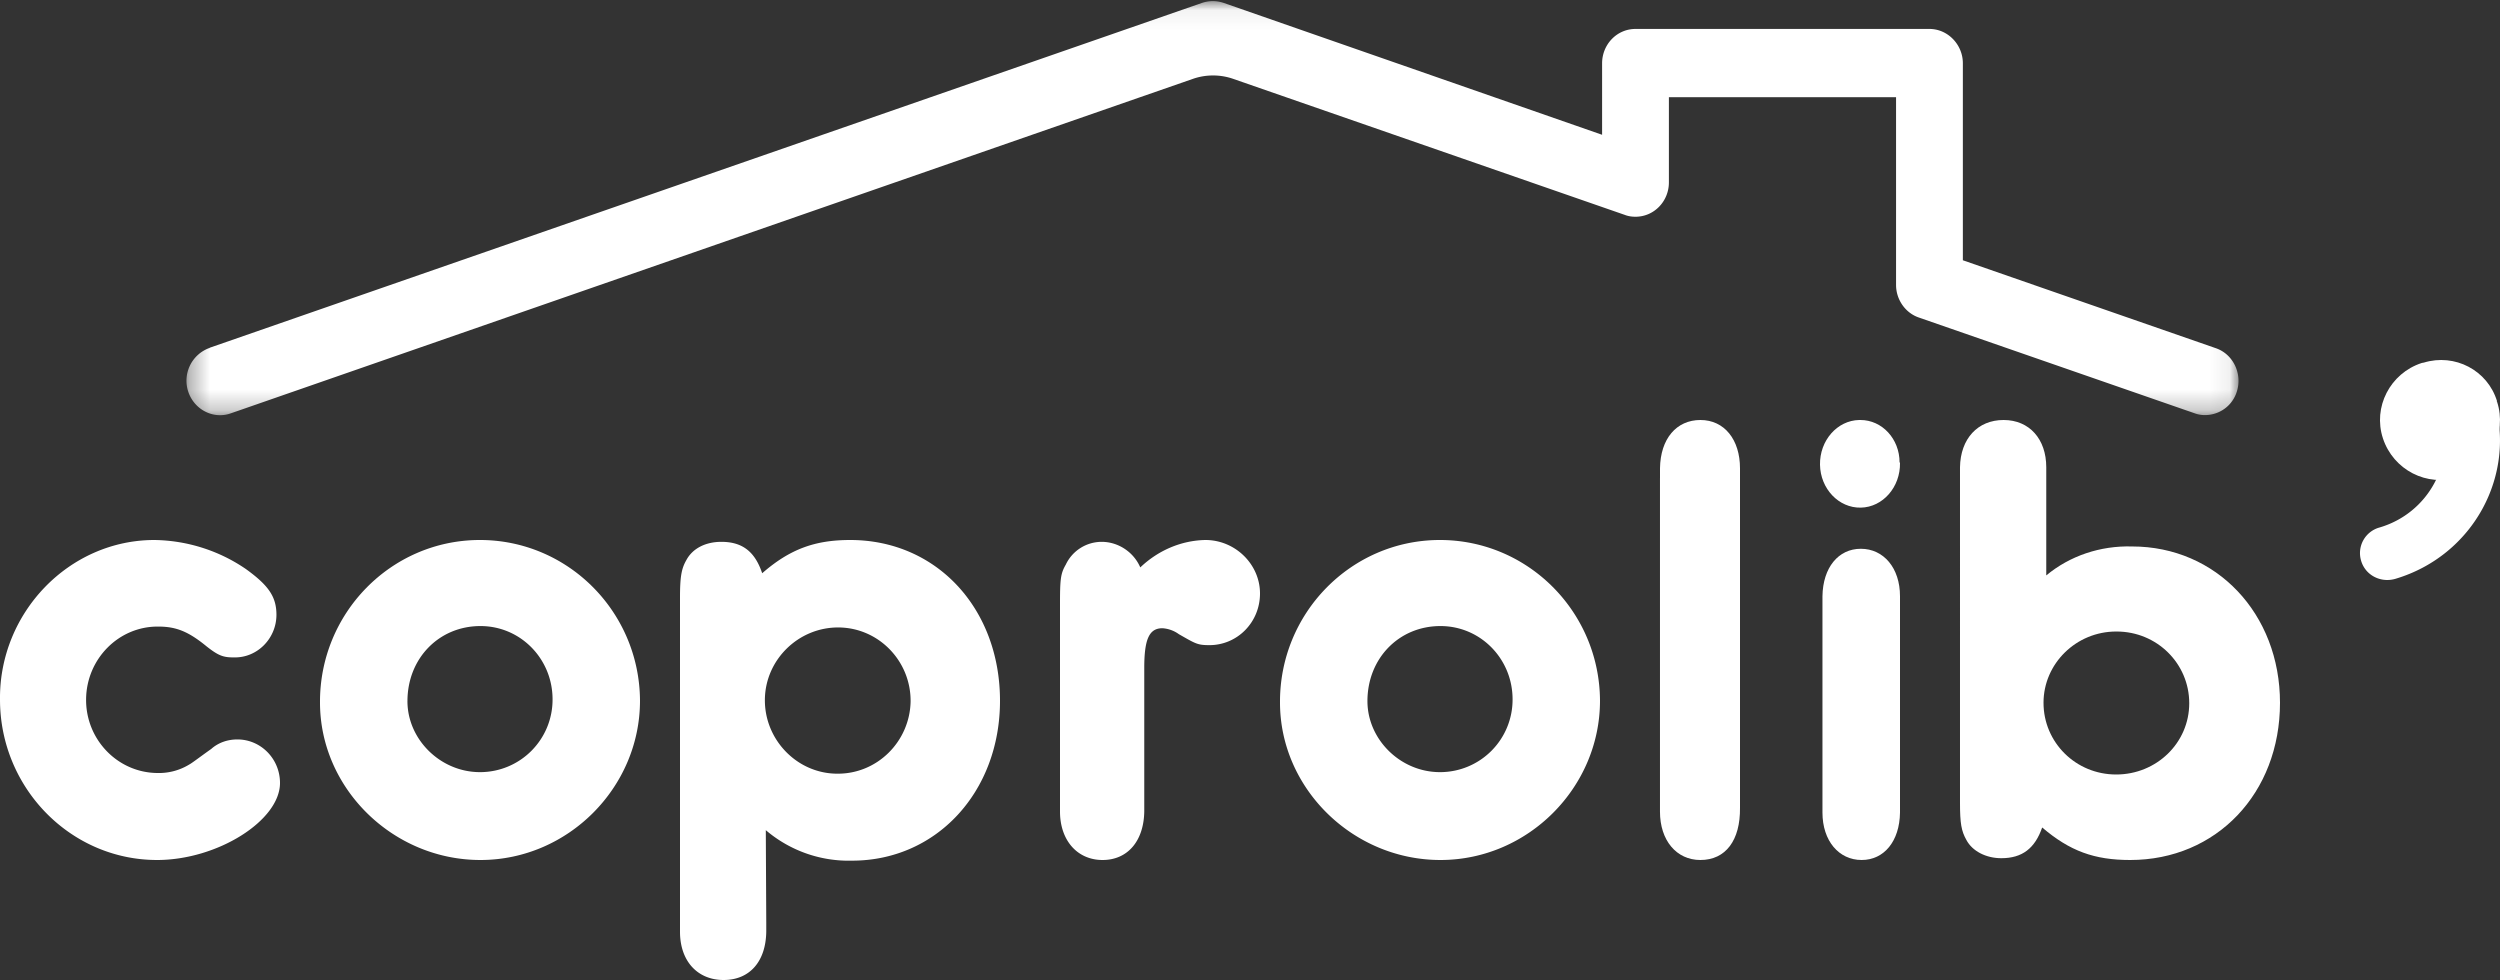
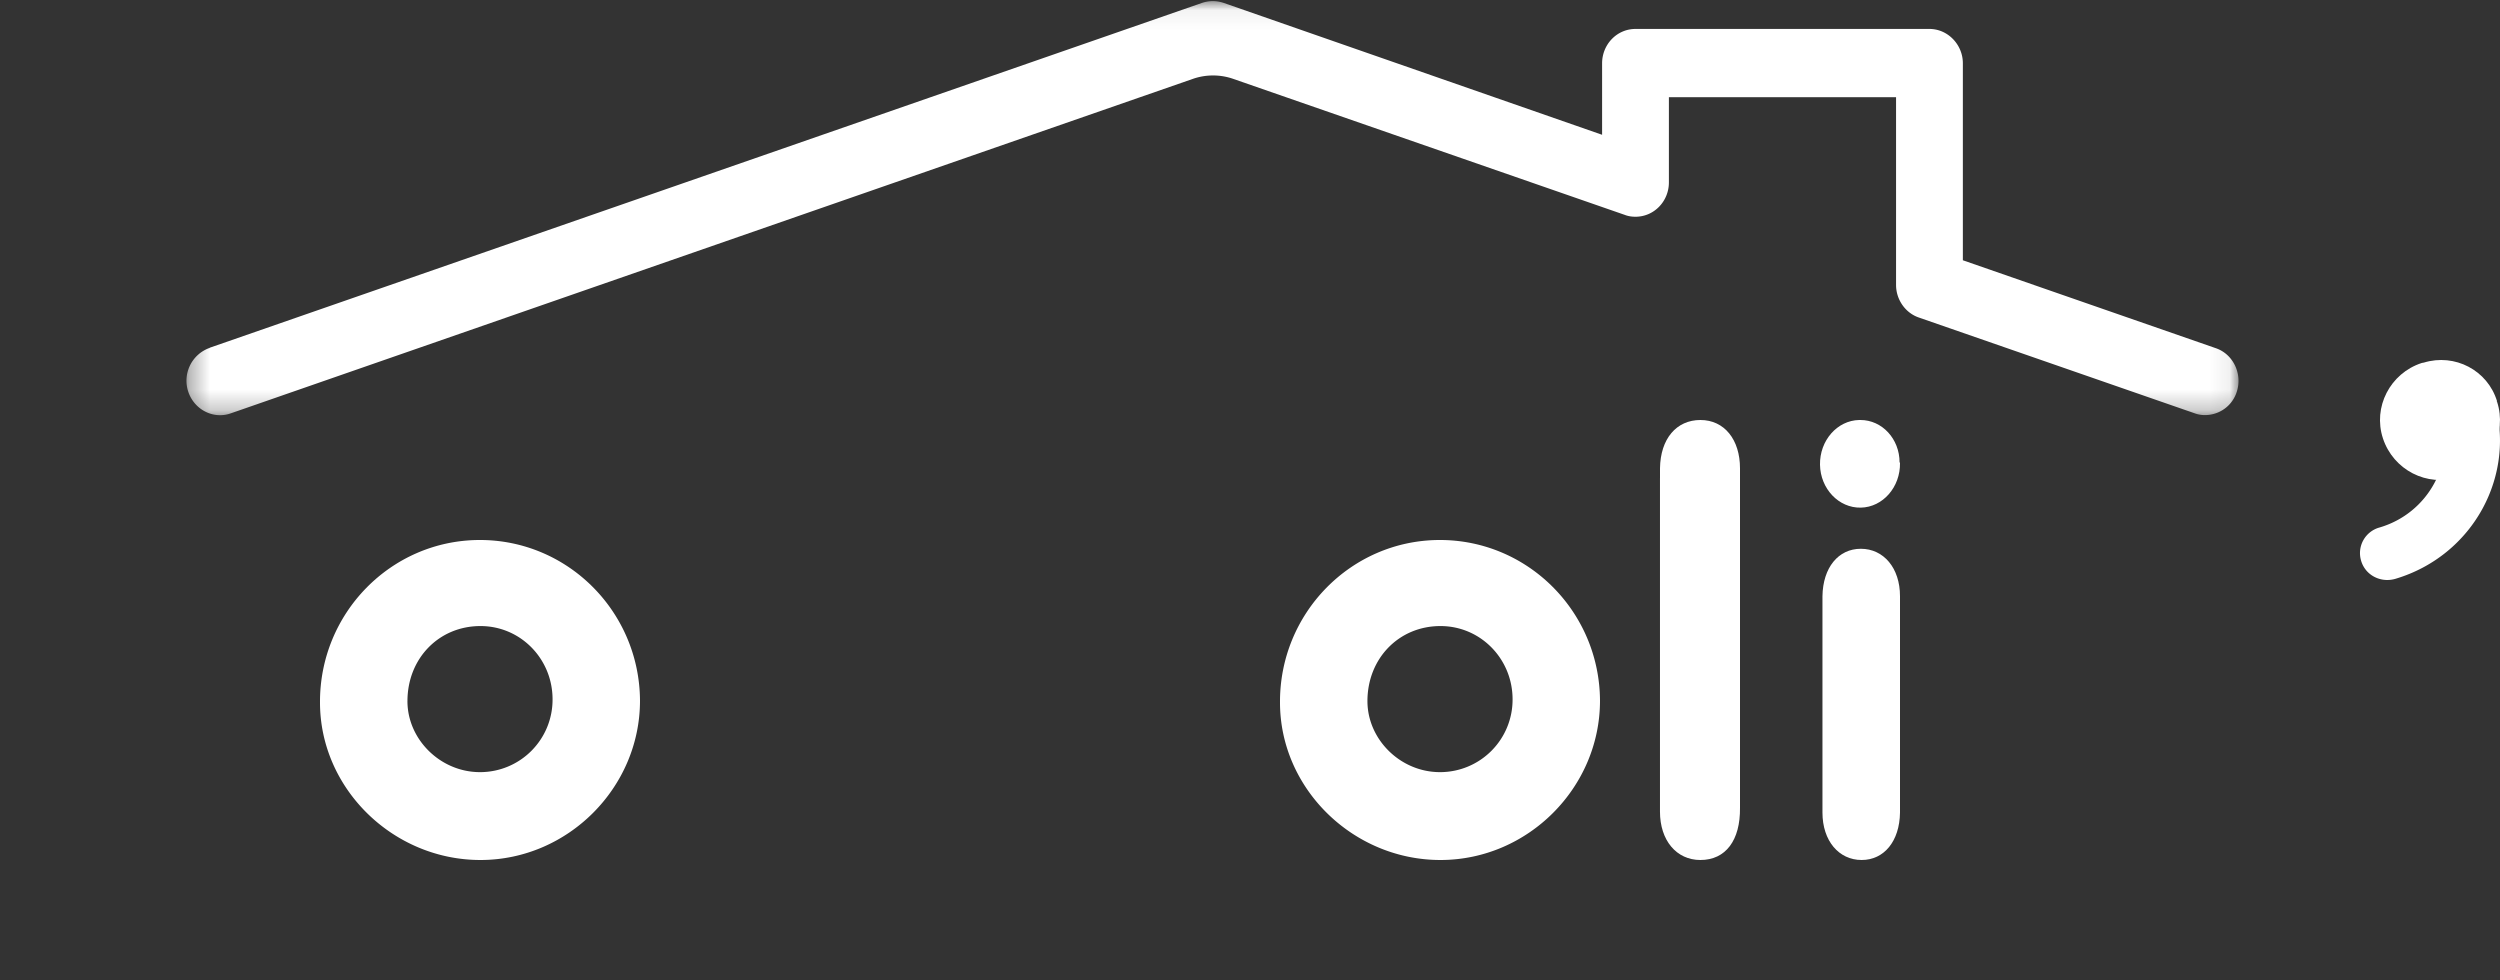
<svg xmlns="http://www.w3.org/2000/svg" xmlns:xlink="http://www.w3.org/1999/xlink" width="125" height="49" viewBox="0 0 125 49" version="1.1">
  <rect x="0" y="0" width="125" height="49" fill="#333333" stroke="none" />
  <defs>
    <path id="path-1" d="M.323.057h102.603v20.704H.323z" />
  </defs>
  <g id="Website" stroke="none" stroke-width="1" fill="none" fill-rule="evenodd">
    <g id="Site-web-Coprolib'-V3" transform="translate(-448 -4069)">
      <g id="footer" transform="translate(-37 4031)">
        <g id="logo-blanc" transform="translate(485 38)">
          <g id="Group-24">
-             <path d="M7.72 27a8.295 8.295 0 014.572 1.45c1.13.816 1.53 1.383 1.53 2.29 0 1.178-.954 2.152-2.108 2.13h-.045c-.509 0-.753-.09-1.33-.543-.91-.749-1.531-.998-2.418-.998-1.975-.023-3.595 1.609-3.616 3.626-.024 2.017 1.575 3.672 3.549 3.695a2.915 2.915 0 001.62-.431c.132-.069.51-.363 1.087-.771.355-.317.82-.476 1.308-.476 1.177 0 2.131.974 2.131 2.176C14 41.028 10.872 43 7.854 43 3.528 43 0 39.397 0 34.978-.044 30.626 3.46 27 7.72 27" id="Fill-1" fill="#FFF" />
-             <path d="M102.176 35.14c0 1.981 1.612 3.585 3.632 3.585 2.019 0 3.654-1.581 3.654-3.563 0-1.982-1.612-3.586-3.632-3.586h-.022c-1.998 0-3.632 1.604-3.632 3.563m4.426-7.816c4.22 0 7.398 3.363 7.398 7.816 0 4.521-3.178 7.861-7.49 7.861-1.792 0-3.018-.446-4.401-1.626-.364 1.047-1 1.536-2.043 1.536-.771 0-1.453-.356-1.747-.913-.25-.445-.319-.823-.319-1.847V23.36c.024-1.426.886-2.36 2.18-2.36 1.292 0 2.133.957 2.133 2.36v5.411c1.18-.98 2.7-1.492 4.289-1.448" id="Fill-3" fill="#FFF" />
            <path d="M20.372 35.057c0 1.912 1.646 3.55 3.628 3.55a3.624 3.624 0 003.628-3.641c0-2.025-1.6-3.663-3.605-3.663-2.073 0-3.65 1.615-3.65 3.754M32 35.034C32 39.381 28.394 43 24.023 43 19.651 43 16 39.427 16 35.126c-.022-4.461 3.539-8.103 7.955-8.126 4.417-.023 8.022 3.574 8.045 8.034" id="Fill-5" fill="#FFF" />
            <path d="M95 40.16v.47c-.02 1.43-.795 2.37-1.917 2.37-1.144 0-1.96-.962-1.96-2.37V29.81c.021-1.432.795-2.371 1.918-2.371 1.142 0 1.959.962 1.959 2.37v10.352zm0-17.014c.021 1.207-.857 2.214-1.96 2.236-1.101.022-2.02-.939-2.04-2.147-.02-1.207.858-2.212 1.96-2.235h.061c1.081 0 1.958.94 1.958 2.124.02 0 .02 0 .02.022z" id="Fill-7" fill="#FFF" />
-             <path d="M45.53 35.085c.022-2.027-1.589-3.69-3.586-3.712-1.998-.022-3.677 1.595-3.7 3.599-.022 2.003 1.59 3.689 3.586 3.712h.023c1.998.022 3.63-1.594 3.677-3.599zm-7.217 11.023v.479C38.29 48.089 37.473 49 36.18 49c-1.295 0-2.18-.933-2.18-2.413V29.893c0-1.048.069-1.457.319-1.89.317-.593.975-.911 1.747-.911 1.043 0 1.678.478 2.043 1.57C39.492 27.457 40.742 27 42.51 27c4.313 0 7.49 3.417 7.49 8.04 0 4.555-3.177 7.993-7.398 7.993a6.382 6.382 0 01-4.312-1.525l.023 4.6z" id="Fill-9" fill="#FFF" />
-             <path d="M60.272 27C61.758 27 63 28.211 63 29.674c0 1.44-1.131 2.583-2.528 2.583-.6 0-.687-.068-1.53-.549a1.566 1.566 0 00-.821-.296c-.664 0-.908.548-.908 1.988v7.177C57.19 42.04 56.392 43 55.128 43 53.865 43 53 42.018 53 40.577V30.269c0-1.28.021-1.577.288-2.035a1.986 1.986 0 011.796-1.142c.82 0 1.596.503 1.93 1.279.885-.845 2.039-1.348 3.258-1.371" id="Fill-11" fill="#FFF" />
            <path d="M68.372 35.057c0 1.912 1.645 3.55 3.628 3.55a3.625 3.625 0 003.629-3.641c0-2.025-1.601-3.663-3.606-3.663-2.074 0-3.651 1.615-3.651 3.754M80 35.034C80 39.381 76.395 43 72.023 43 67.65 43 64 39.427 64 35.126c-.024-4.461 3.538-8.103 7.955-8.126 4.418-.023 8.024 3.574 8.045 8.034" id="Fill-13" fill="#FFF" />
            <path d="M83 23.907v-.492c.021-1.476.82-2.415 2.021-2.415 1.2 0 1.979.984 1.979 2.415v16.97c.02 1.632-.716 2.615-1.98 2.615-1.2 0-2.021-.983-2.021-2.414v-16.68z" id="Fill-15" fill="#FFF" />
            <g id="Group-19" transform="translate(9)">
              <mask id="mask-2" fill="#fff">
                <use xlink:href="#path-1" />
              </mask>
              <path d="M101.26 20.754a1.45 1.45 0 01-.535-.092l-13.786-4.787c-.668-.228-1.136-.892-1.136-1.625V4.86H74.445v4.26c0 .94-.735 1.717-1.67 1.717-.178 0-.356-.023-.534-.092l-19.576-6.8a3.069 3.069 0 00-2.025 0L2.558 20.661c-.869.32-1.826-.16-2.138-1.054a1.741 1.741 0 011.024-2.198c.022 0 .022 0 .045-.023L51.107.143a1.696 1.696 0 011.069 0l18.929 6.596V3.165c0-.939.735-1.718 1.67-1.718h14.698c.914 0 1.67.78 1.67 1.718v9.848l12.65 4.397c.868.298 1.336 1.282 1.047 2.175a1.663 1.663 0 01-1.58 1.169" id="Fill-17" fill="#FFF" mask="url(#mask-2)" />
            </g>
            <path d="M119.761 28.944c-.734.209-1.492-.185-1.704-.903a1.327 1.327 0 01.922-1.667c2.44-.718 3.814-3.265 3.08-5.651a1.328 1.328 0 01.924-1.668c.734-.207 1.492.186 1.705.904 1.161 3.775-1.019 7.827-4.927 8.985" id="Fill-20" fill="#FFF" />
            <path d="M124.851 20.082c.518 1.57-.36 3.254-1.93 3.77-1.572.516-3.255-.36-3.773-1.93-.516-1.57.36-3.254 1.931-3.77.024 0 .068-.022.113-.022 1.549-.472 3.188.381 3.66 1.93-.023 0-.023.022 0 .022" id="Fill-22" fill="#FFF" />
          </g>
        </g>
      </g>
    </g>
  </g>
</svg>